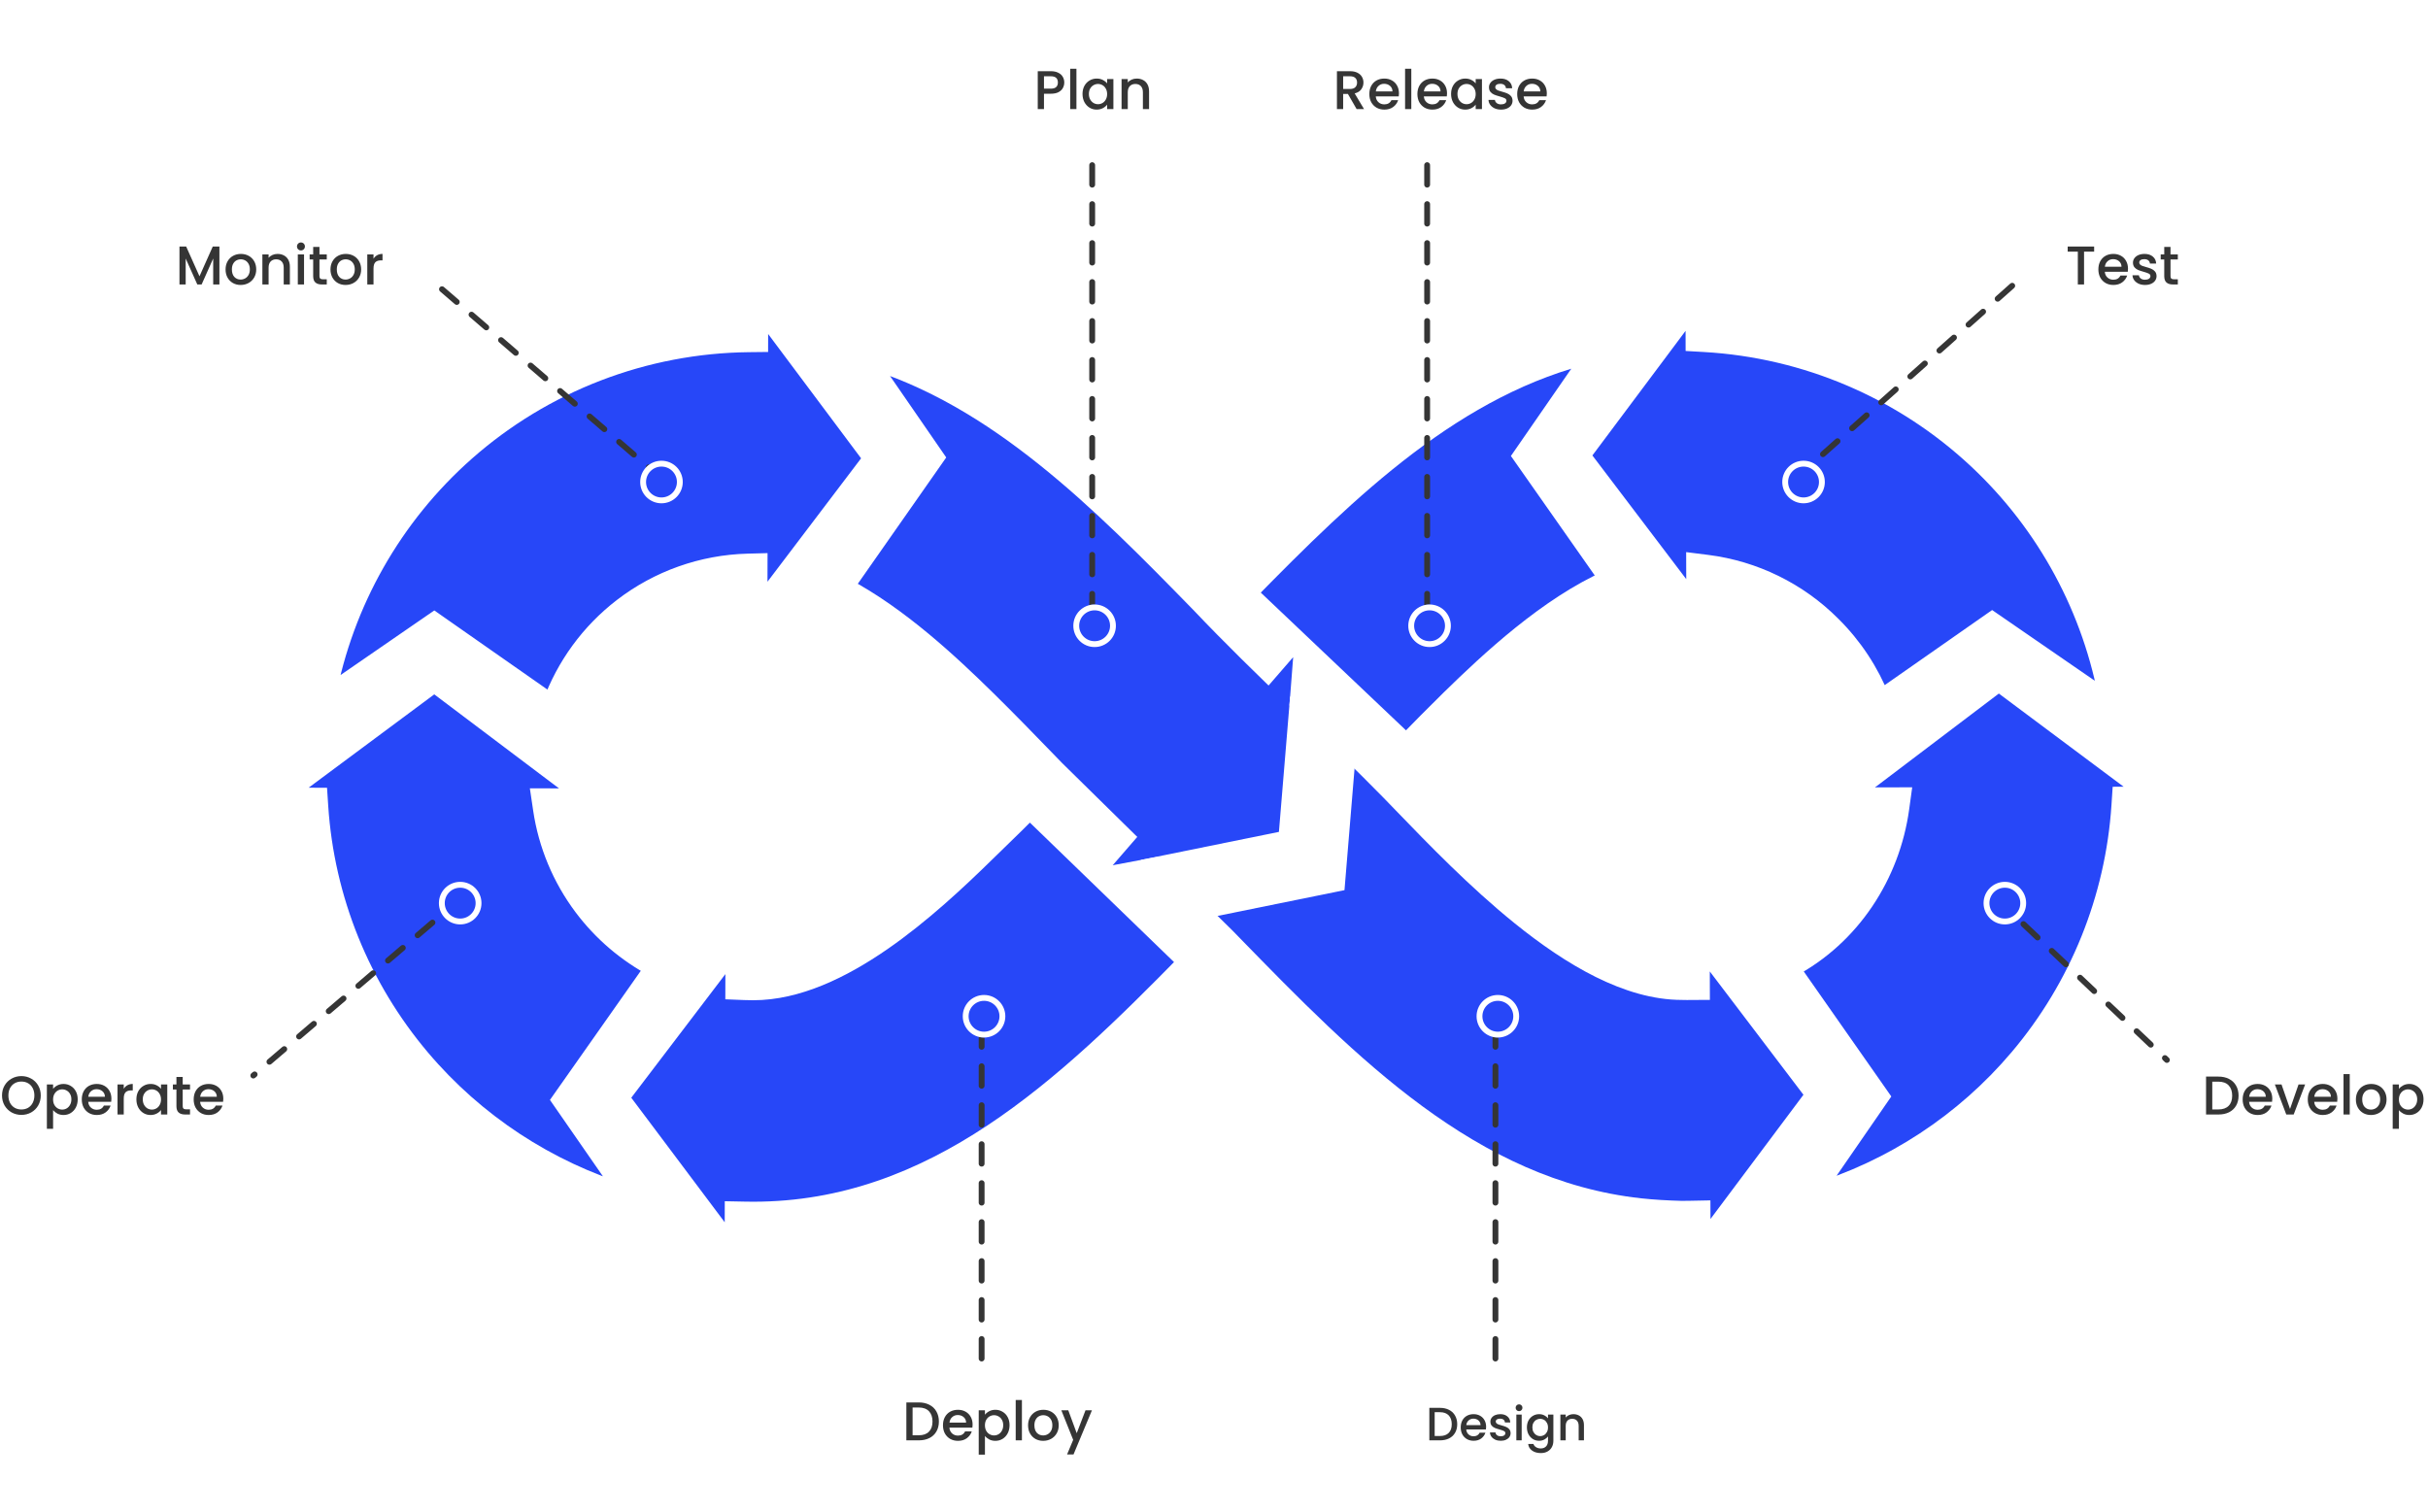
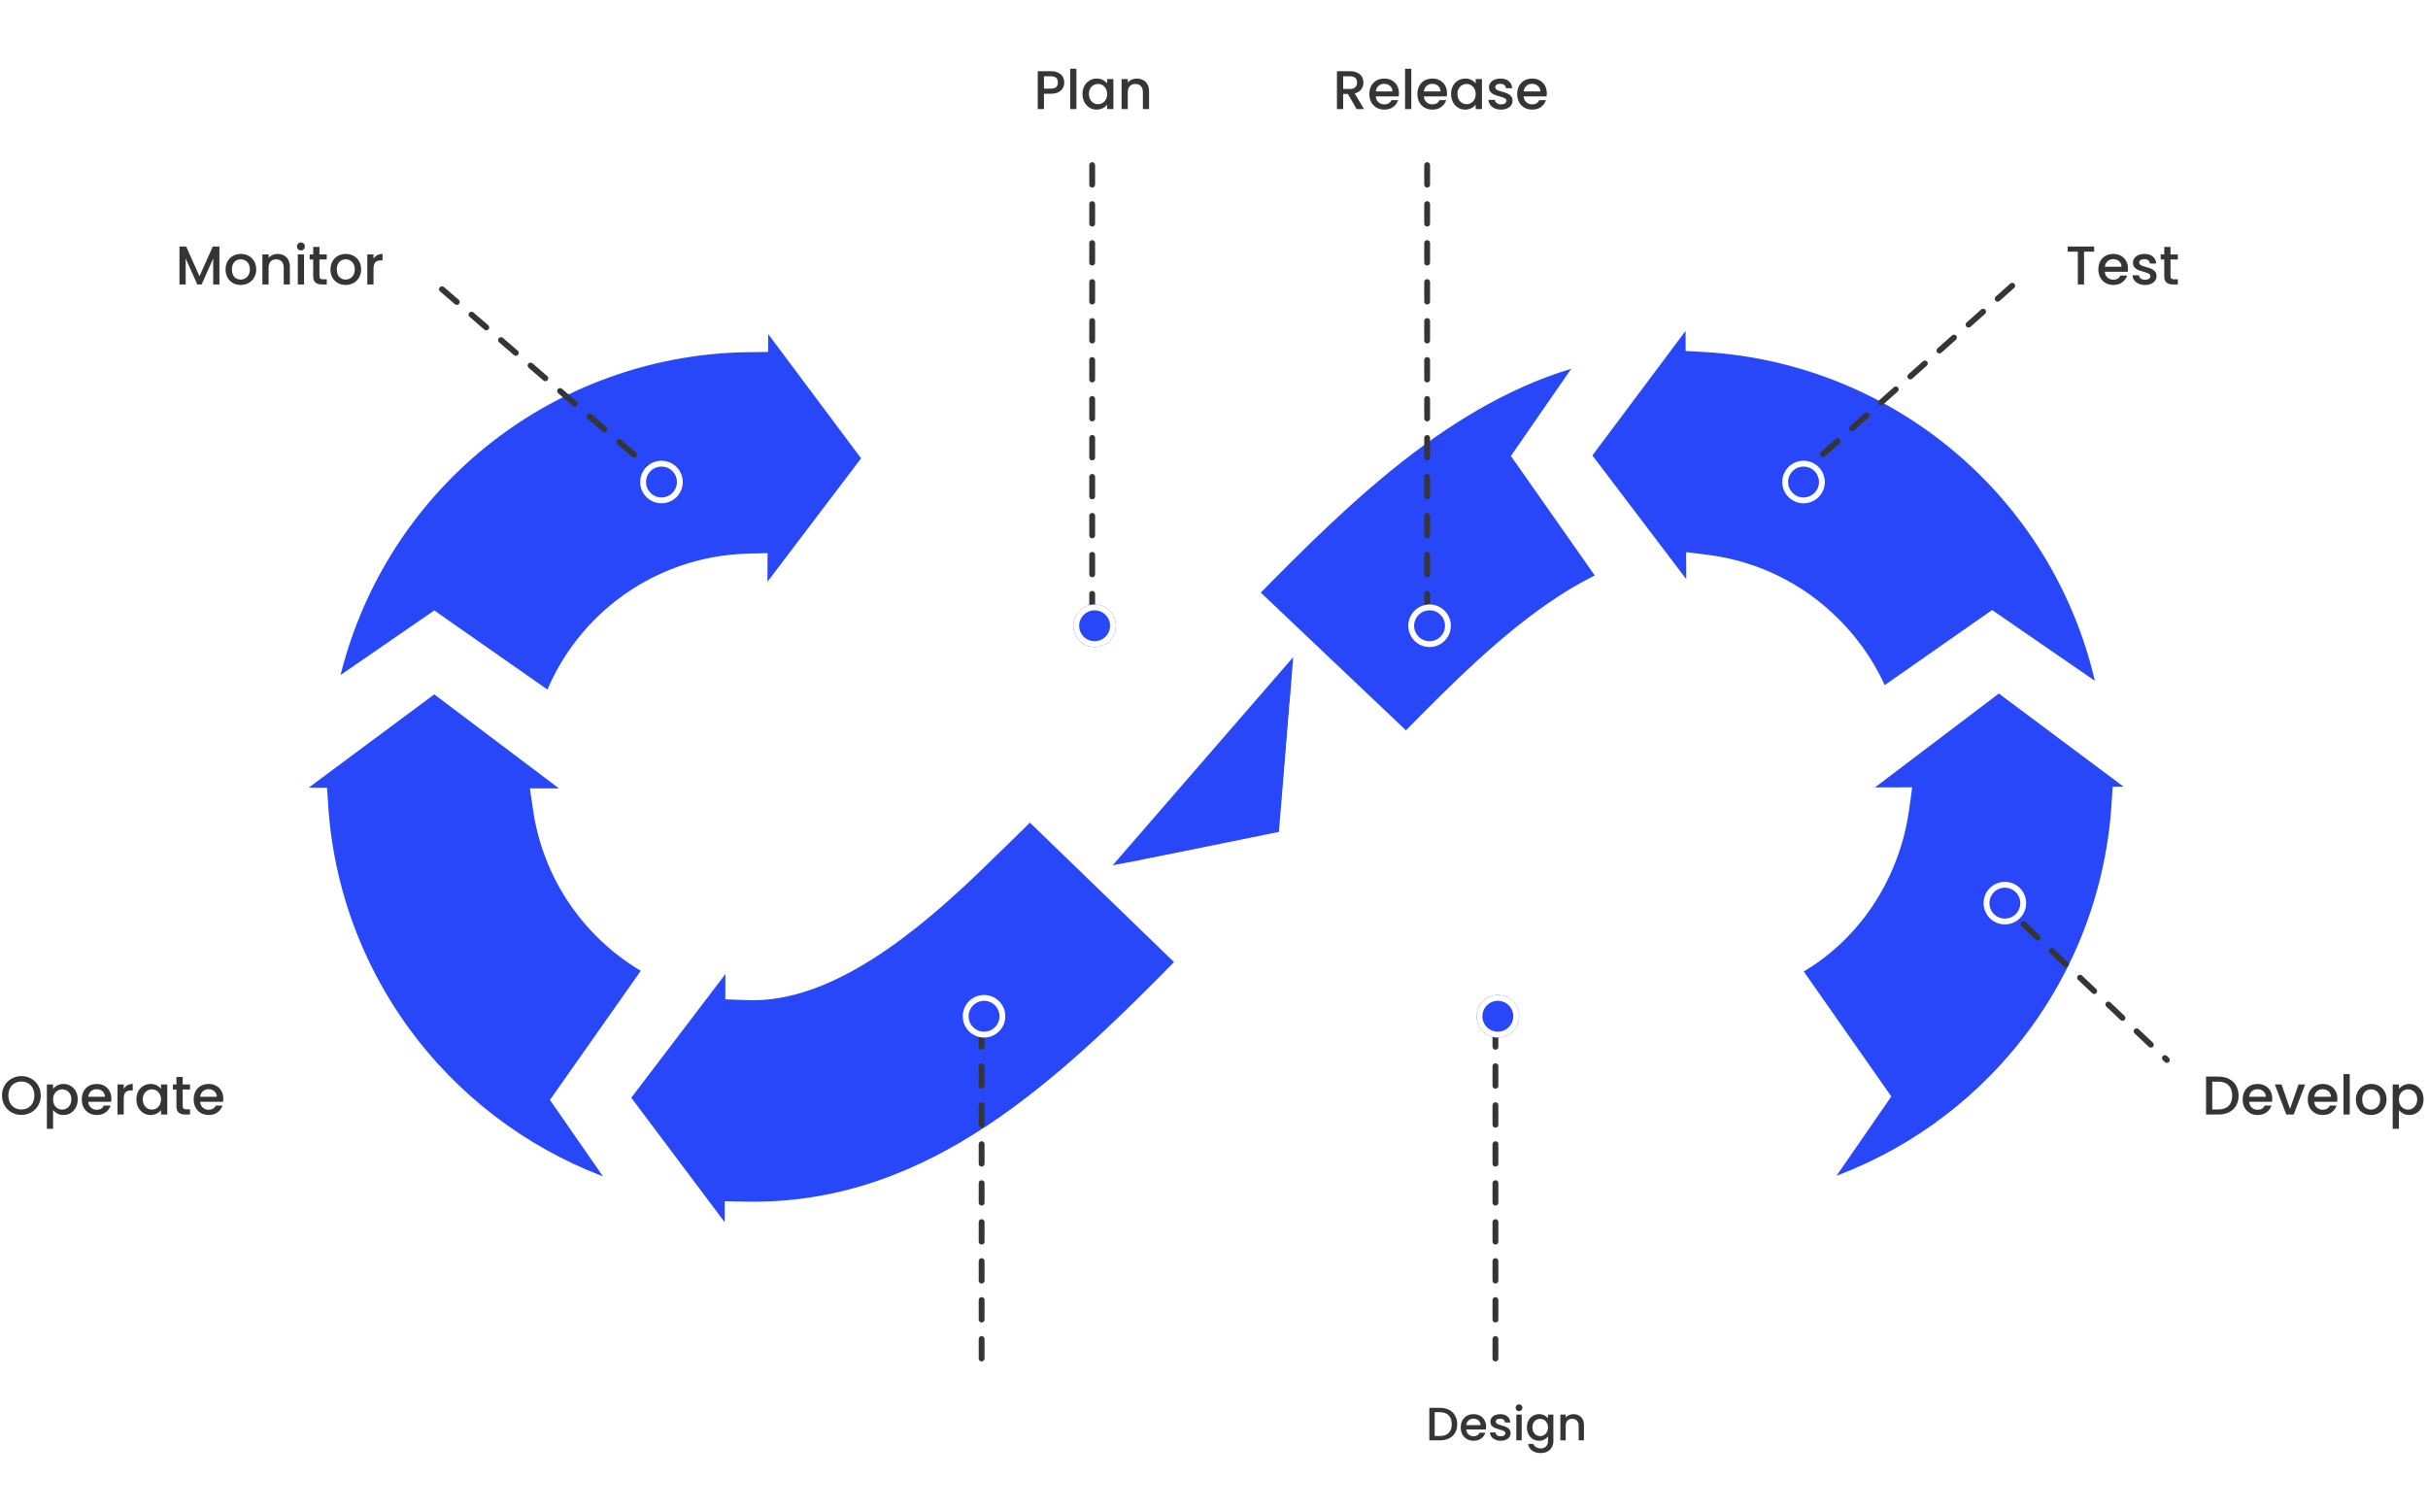
<svg xmlns="http://www.w3.org/2000/svg" width="623" height="388" viewBox="0 0 623 388" fill="none">
  <path d="M348.098 28L345.858 24.108H344.64V28H343.044V18.27H346.404C347.151 18.27 347.781 18.401 348.294 18.662C348.817 18.923 349.204 19.273 349.456 19.712C349.717 20.151 349.848 20.641 349.848 21.182C349.848 21.817 349.661 22.395 349.288 22.918C348.924 23.431 348.359 23.781 347.594 23.968L350.002 28H348.098ZM344.64 22.834H346.404C347.001 22.834 347.449 22.685 347.748 22.386C348.056 22.087 348.21 21.686 348.21 21.182C348.21 20.678 348.061 20.286 347.762 20.006C347.463 19.717 347.011 19.572 346.404 19.572H344.64V22.834ZM358.96 23.954C358.96 24.243 358.941 24.505 358.904 24.738H353.01C353.057 25.354 353.285 25.849 353.696 26.222C354.107 26.595 354.611 26.782 355.208 26.782C356.067 26.782 356.673 26.423 357.028 25.704H358.75C358.517 26.413 358.092 26.997 357.476 27.454C356.869 27.902 356.113 28.126 355.208 28.126C354.471 28.126 353.808 27.963 353.22 27.636C352.641 27.3 352.184 26.833 351.848 26.236C351.521 25.629 351.358 24.929 351.358 24.136C351.358 23.343 351.517 22.647 351.834 22.05C352.161 21.443 352.613 20.977 353.192 20.65C353.78 20.323 354.452 20.16 355.208 20.16C355.936 20.16 356.585 20.319 357.154 20.636C357.723 20.953 358.167 21.401 358.484 21.98C358.801 22.549 358.96 23.207 358.96 23.954ZM357.294 23.45C357.285 22.862 357.075 22.391 356.664 22.036C356.253 21.681 355.745 21.504 355.138 21.504C354.587 21.504 354.116 21.681 353.724 22.036C353.332 22.381 353.099 22.853 353.024 23.45H357.294ZM362.126 17.64V28H360.53V17.64H362.126ZM371.292 23.954C371.292 24.243 371.273 24.505 371.236 24.738H365.342C365.389 25.354 365.617 25.849 366.028 26.222C366.439 26.595 366.943 26.782 367.54 26.782C368.399 26.782 369.005 26.423 369.36 25.704H371.082C370.849 26.413 370.424 26.997 369.808 27.454C369.201 27.902 368.445 28.126 367.54 28.126C366.803 28.126 366.14 27.963 365.552 27.636C364.973 27.3 364.516 26.833 364.18 26.236C363.853 25.629 363.69 24.929 363.69 24.136C363.69 23.343 363.849 22.647 364.166 22.05C364.493 21.443 364.945 20.977 365.524 20.65C366.112 20.323 366.784 20.16 367.54 20.16C368.268 20.16 368.917 20.319 369.486 20.636C370.055 20.953 370.499 21.401 370.816 21.98C371.133 22.549 371.292 23.207 371.292 23.954ZM369.626 23.45C369.617 22.862 369.407 22.391 368.996 22.036C368.585 21.681 368.077 21.504 367.47 21.504C366.919 21.504 366.448 21.681 366.056 22.036C365.664 22.381 365.431 22.853 365.356 23.45H369.626ZM372.331 24.108C372.331 23.333 372.489 22.647 372.807 22.05C373.133 21.453 373.572 20.991 374.123 20.664C374.683 20.328 375.299 20.16 375.971 20.16C376.577 20.16 377.105 20.281 377.553 20.524C378.01 20.757 378.374 21.051 378.645 21.406V20.286H380.255V28H378.645V26.852C378.374 27.216 378.005 27.519 377.539 27.762C377.072 28.005 376.54 28.126 375.943 28.126C375.28 28.126 374.673 27.958 374.123 27.622C373.572 27.277 373.133 26.801 372.807 26.194C372.489 25.578 372.331 24.883 372.331 24.108ZM378.645 24.136C378.645 23.604 378.533 23.142 378.309 22.75C378.094 22.358 377.809 22.059 377.455 21.854C377.1 21.649 376.717 21.546 376.307 21.546C375.896 21.546 375.513 21.649 375.159 21.854C374.804 22.05 374.515 22.344 374.291 22.736C374.076 23.119 373.969 23.576 373.969 24.108C373.969 24.64 374.076 25.107 374.291 25.508C374.515 25.909 374.804 26.217 375.159 26.432C375.523 26.637 375.905 26.74 376.307 26.74C376.717 26.74 377.1 26.637 377.455 26.432C377.809 26.227 378.094 25.928 378.309 25.536C378.533 25.135 378.645 24.668 378.645 24.136ZM385.151 28.126C384.544 28.126 383.998 28.019 383.513 27.804C383.037 27.58 382.659 27.281 382.379 26.908C382.099 26.525 381.949 26.101 381.931 25.634H383.583C383.611 25.961 383.765 26.236 384.045 26.46C384.334 26.675 384.693 26.782 385.123 26.782C385.571 26.782 385.916 26.698 386.159 26.53C386.411 26.353 386.537 26.129 386.537 25.858C386.537 25.569 386.397 25.354 386.117 25.214C385.846 25.074 385.412 24.92 384.815 24.752C384.236 24.593 383.765 24.439 383.401 24.29C383.037 24.141 382.719 23.912 382.449 23.604C382.187 23.296 382.057 22.89 382.057 22.386C382.057 21.975 382.178 21.602 382.421 21.266C382.663 20.921 383.009 20.65 383.457 20.454C383.914 20.258 384.437 20.16 385.025 20.16C385.902 20.16 386.607 20.384 387.139 20.832C387.68 21.271 387.969 21.873 388.007 22.638H386.411C386.383 22.293 386.243 22.017 385.991 21.812C385.739 21.607 385.398 21.504 384.969 21.504C384.549 21.504 384.227 21.583 384.003 21.742C383.779 21.901 383.667 22.111 383.667 22.372C383.667 22.577 383.741 22.75 383.891 22.89C384.04 23.03 384.222 23.142 384.437 23.226C384.651 23.301 384.969 23.399 385.389 23.52C385.949 23.669 386.406 23.823 386.761 23.982C387.125 24.131 387.437 24.355 387.699 24.654C387.96 24.953 388.095 25.349 388.105 25.844C388.105 26.283 387.983 26.675 387.741 27.02C387.498 27.365 387.153 27.636 386.705 27.832C386.266 28.028 385.748 28.126 385.151 28.126ZM396.899 23.954C396.899 24.243 396.881 24.505 396.843 24.738H390.949C390.996 25.354 391.225 25.849 391.635 26.222C392.046 26.595 392.55 26.782 393.147 26.782C394.006 26.782 394.613 26.423 394.967 25.704H396.689C396.456 26.413 396.031 26.997 395.415 27.454C394.809 27.902 394.053 28.126 393.147 28.126C392.41 28.126 391.747 27.963 391.159 27.636C390.581 27.3 390.123 26.833 389.787 26.236C389.461 25.629 389.297 24.929 389.297 24.136C389.297 23.343 389.456 22.647 389.773 22.05C390.1 21.443 390.553 20.977 391.131 20.65C391.719 20.323 392.391 20.16 393.147 20.16C393.875 20.16 394.524 20.319 395.093 20.636C395.663 20.953 396.106 21.401 396.423 21.98C396.741 22.549 396.899 23.207 396.899 23.954ZM395.233 23.45C395.224 22.862 395.014 22.391 394.603 22.036C394.193 21.681 393.684 21.504 393.077 21.504C392.527 21.504 392.055 21.681 391.663 22.036C391.271 22.381 391.038 22.853 390.963 23.45H395.233Z" fill="#353535" />
  <path d="M273.081 21.168C273.081 21.663 272.964 22.129 272.731 22.568C272.497 23.007 272.124 23.366 271.611 23.646C271.097 23.917 270.439 24.052 269.637 24.052H267.873V28H266.277V18.27H269.637C270.383 18.27 271.013 18.401 271.527 18.662C272.049 18.914 272.437 19.259 272.689 19.698C272.95 20.137 273.081 20.627 273.081 21.168ZM269.637 22.75C270.243 22.75 270.696 22.615 270.995 22.344C271.293 22.064 271.443 21.672 271.443 21.168C271.443 20.104 270.841 19.572 269.637 19.572H267.873V22.75H269.637ZM276.199 17.64V28H274.603V17.64H276.199ZM277.762 24.108C277.762 23.333 277.921 22.647 278.238 22.05C278.565 21.453 279.003 20.991 279.554 20.664C280.114 20.328 280.73 20.16 281.402 20.16C282.009 20.16 282.536 20.281 282.984 20.524C283.441 20.757 283.805 21.051 284.076 21.406V20.286H285.686V28H284.076V26.852C283.805 27.216 283.437 27.519 282.97 27.762C282.503 28.005 281.971 28.126 281.374 28.126C280.711 28.126 280.105 27.958 279.554 27.622C279.003 27.277 278.565 26.801 278.238 26.194C277.921 25.578 277.762 24.883 277.762 24.108ZM284.076 24.136C284.076 23.604 283.964 23.142 283.74 22.75C283.525 22.358 283.241 22.059 282.886 21.854C282.531 21.649 282.149 21.546 281.738 21.546C281.327 21.546 280.945 21.649 280.59 21.854C280.235 22.05 279.946 22.344 279.722 22.736C279.507 23.119 279.4 23.576 279.4 24.108C279.4 24.64 279.507 25.107 279.722 25.508C279.946 25.909 280.235 26.217 280.59 26.432C280.954 26.637 281.337 26.74 281.738 26.74C282.149 26.74 282.531 26.637 282.886 26.432C283.241 26.227 283.525 25.928 283.74 25.536C283.964 25.135 284.076 24.668 284.076 24.136ZM291.674 20.16C292.281 20.16 292.822 20.286 293.298 20.538C293.784 20.79 294.162 21.163 294.432 21.658C294.703 22.153 294.838 22.75 294.838 23.45V28H293.256V23.688C293.256 22.997 293.084 22.47 292.738 22.106C292.393 21.733 291.922 21.546 291.324 21.546C290.727 21.546 290.251 21.733 289.896 22.106C289.551 22.47 289.378 22.997 289.378 23.688V28H287.782V20.286H289.378V21.168C289.64 20.851 289.971 20.603 290.372 20.426C290.783 20.249 291.217 20.16 291.674 20.16Z" fill="#353535" />
  <path d="M569.228 276.27C570.264 276.27 571.169 276.471 571.944 276.872C572.728 277.264 573.33 277.833 573.75 278.58C574.179 279.317 574.394 280.181 574.394 281.17C574.394 282.159 574.179 283.018 573.75 283.746C573.33 284.474 572.728 285.034 571.944 285.426C571.169 285.809 570.264 286 569.228 286H566.05V276.27H569.228ZM569.228 284.698C570.367 284.698 571.239 284.39 571.846 283.774C572.453 283.158 572.756 282.29 572.756 281.17C572.756 280.041 572.453 279.159 571.846 278.524C571.239 277.889 570.367 277.572 569.228 277.572H567.646V284.698H569.228ZM583.046 281.954C583.046 282.243 583.027 282.505 582.99 282.738H577.096C577.142 283.354 577.371 283.849 577.782 284.222C578.192 284.595 578.696 284.782 579.294 284.782C580.152 284.782 580.759 284.423 581.114 283.704H582.836C582.602 284.413 582.178 284.997 581.562 285.454C580.955 285.902 580.199 286.126 579.294 286.126C578.556 286.126 577.894 285.963 577.306 285.636C576.727 285.3 576.27 284.833 575.934 284.236C575.607 283.629 575.444 282.929 575.444 282.136C575.444 281.343 575.602 280.647 575.92 280.05C576.246 279.443 576.699 278.977 577.278 278.65C577.866 278.323 578.538 278.16 579.294 278.16C580.022 278.16 580.67 278.319 581.24 278.636C581.809 278.953 582.252 279.401 582.57 279.98C582.887 280.549 583.046 281.207 583.046 281.954ZM581.38 281.45C581.37 280.862 581.16 280.391 580.75 280.036C580.339 279.681 579.83 279.504 579.224 279.504C578.673 279.504 578.202 279.681 577.81 280.036C577.418 280.381 577.184 280.853 577.11 281.45H581.38ZM587.598 284.572L589.782 278.286H591.476L588.536 286H586.632L583.706 278.286H585.414L587.598 284.572ZM599.753 281.954C599.753 282.243 599.734 282.505 599.697 282.738H593.803C593.849 283.354 594.078 283.849 594.489 284.222C594.899 284.595 595.403 284.782 596.001 284.782C596.859 284.782 597.466 284.423 597.821 283.704H599.543C599.309 284.413 598.885 284.997 598.269 285.454C597.662 285.902 596.906 286.126 596.001 286.126C595.263 286.126 594.601 285.963 594.013 285.636C593.434 285.3 592.977 284.833 592.641 284.236C592.314 283.629 592.151 282.929 592.151 282.136C592.151 281.343 592.309 280.647 592.627 280.05C592.953 279.443 593.406 278.977 593.985 278.65C594.573 278.323 595.245 278.16 596.001 278.16C596.729 278.16 597.377 278.319 597.947 278.636C598.516 278.953 598.959 279.401 599.277 279.98C599.594 280.549 599.753 281.207 599.753 281.954ZM598.087 281.45C598.077 280.862 597.867 280.391 597.457 280.036C597.046 279.681 596.537 279.504 595.931 279.504C595.38 279.504 594.909 279.681 594.517 280.036C594.125 280.381 593.891 280.853 593.817 281.45H598.087ZM602.919 275.64V286H601.323V275.64H602.919ZM608.361 286.126C607.633 286.126 606.975 285.963 606.387 285.636C605.799 285.3 605.337 284.833 605.001 284.236C604.665 283.629 604.497 282.929 604.497 282.136C604.497 281.352 604.67 280.657 605.015 280.05C605.36 279.443 605.832 278.977 606.429 278.65C607.026 278.323 607.694 278.16 608.431 278.16C609.168 278.16 609.836 278.323 610.433 278.65C611.03 278.977 611.502 279.443 611.847 280.05C612.192 280.657 612.365 281.352 612.365 282.136C612.365 282.92 612.188 283.615 611.833 284.222C611.478 284.829 610.993 285.3 610.377 285.636C609.77 285.963 609.098 286.126 608.361 286.126ZM608.361 284.74C608.772 284.74 609.154 284.642 609.509 284.446C609.873 284.25 610.167 283.956 610.391 283.564C610.615 283.172 610.727 282.696 610.727 282.136C610.727 281.576 610.62 281.105 610.405 280.722C610.19 280.33 609.906 280.036 609.551 279.84C609.196 279.644 608.814 279.546 608.403 279.546C607.992 279.546 607.61 279.644 607.255 279.84C606.91 280.036 606.634 280.33 606.429 280.722C606.224 281.105 606.121 281.576 606.121 282.136C606.121 282.967 606.331 283.611 606.751 284.068C607.18 284.516 607.717 284.74 608.361 284.74ZM615.539 279.42C615.809 279.065 616.178 278.767 616.645 278.524C617.111 278.281 617.639 278.16 618.227 278.16C618.899 278.16 619.51 278.328 620.061 278.664C620.621 278.991 621.059 279.453 621.377 280.05C621.694 280.647 621.853 281.333 621.853 282.108C621.853 282.883 621.694 283.578 621.377 284.194C621.059 284.801 620.621 285.277 620.061 285.622C619.51 285.958 618.899 286.126 618.227 286.126C617.639 286.126 617.116 286.009 616.659 285.776C616.201 285.533 615.828 285.235 615.539 284.88V289.668H613.943V278.286H615.539V279.42ZM620.229 282.108C620.229 281.576 620.117 281.119 619.893 280.736C619.678 280.344 619.389 280.05 619.025 279.854C618.67 279.649 618.287 279.546 617.877 279.546C617.475 279.546 617.093 279.649 616.729 279.854C616.374 280.059 616.085 280.358 615.861 280.75C615.646 281.142 615.539 281.604 615.539 282.136C615.539 282.668 615.646 283.135 615.861 283.536C616.085 283.928 616.374 284.227 616.729 284.432C617.093 284.637 617.475 284.74 617.877 284.74C618.287 284.74 618.67 284.637 619.025 284.432C619.389 284.217 619.678 283.909 619.893 283.508C620.117 283.107 620.229 282.64 620.229 282.108Z" fill="#353535" />
  <path d="M5.488 286.098C4.583 286.098 3.747 285.888 2.982 285.468C2.226 285.039 1.624 284.446 1.176 283.69C0.737 282.925 0.518 282.066 0.518 281.114C0.518 280.162 0.737 279.308 1.176 278.552C1.624 277.796 2.226 277.208 2.982 276.788C3.747 276.359 4.583 276.144 5.488 276.144C6.403 276.144 7.238 276.359 7.994 276.788C8.759 277.208 9.361 277.796 9.8 278.552C10.239 279.308 10.458 280.162 10.458 281.114C10.458 282.066 10.239 282.925 9.8 283.69C9.361 284.446 8.759 285.039 7.994 285.468C7.238 285.888 6.403 286.098 5.488 286.098ZM5.488 284.712C6.132 284.712 6.706 284.567 7.21 284.278C7.714 283.979 8.106 283.559 8.386 283.018C8.675 282.467 8.82 281.833 8.82 281.114C8.82 280.395 8.675 279.765 8.386 279.224C8.106 278.683 7.714 278.267 7.21 277.978C6.706 277.689 6.132 277.544 5.488 277.544C4.844 277.544 4.27 277.689 3.766 277.978C3.262 278.267 2.865 278.683 2.576 279.224C2.296 279.765 2.156 280.395 2.156 281.114C2.156 281.833 2.296 282.467 2.576 283.018C2.865 283.559 3.262 283.979 3.766 284.278C4.27 284.567 4.844 284.712 5.488 284.712ZM13.624 279.42C13.895 279.065 14.264 278.767 14.73 278.524C15.197 278.281 15.725 278.16 16.312 278.16C16.985 278.16 17.596 278.328 18.146 278.664C18.706 278.991 19.145 279.453 19.462 280.05C19.78 280.647 19.939 281.333 19.939 282.108C19.939 282.883 19.78 283.578 19.462 284.194C19.145 284.801 18.706 285.277 18.146 285.622C17.596 285.958 16.985 286.126 16.312 286.126C15.725 286.126 15.202 286.009 14.745 285.776C14.287 285.533 13.914 285.235 13.624 284.88V289.668H12.028V278.286H13.624V279.42ZM18.314 282.108C18.314 281.576 18.203 281.119 17.979 280.736C17.764 280.344 17.474 280.05 17.11 279.854C16.756 279.649 16.373 279.546 15.963 279.546C15.561 279.546 15.178 279.649 14.815 279.854C14.46 280.059 14.171 280.358 13.947 280.75C13.732 281.142 13.624 281.604 13.624 282.136C13.624 282.668 13.732 283.135 13.947 283.536C14.171 283.928 14.46 284.227 14.815 284.432C15.178 284.637 15.561 284.74 15.963 284.74C16.373 284.74 16.756 284.637 17.11 284.432C17.474 284.217 17.764 283.909 17.979 283.508C18.203 283.107 18.314 282.64 18.314 282.108ZM28.587 281.954C28.587 282.243 28.568 282.505 28.531 282.738H22.637C22.683 283.354 22.912 283.849 23.323 284.222C23.733 284.595 24.238 284.782 24.835 284.782C25.694 284.782 26.3 284.423 26.655 283.704H28.377C28.143 284.413 27.719 284.997 27.103 285.454C26.496 285.902 25.74 286.126 24.835 286.126C24.098 286.126 23.435 285.963 22.847 285.636C22.268 285.3 21.811 284.833 21.475 284.236C21.148 283.629 20.985 282.929 20.985 282.136C20.985 281.343 21.143 280.647 21.461 280.05C21.788 279.443 22.24 278.977 22.819 278.65C23.407 278.323 24.079 278.16 24.835 278.16C25.563 278.16 26.212 278.319 26.781 278.636C27.35 278.953 27.794 279.401 28.111 279.98C28.428 280.549 28.587 281.207 28.587 281.954ZM26.921 281.45C26.912 280.862 26.701 280.391 26.291 280.036C25.88 279.681 25.372 279.504 24.765 279.504C24.214 279.504 23.743 279.681 23.351 280.036C22.959 280.381 22.726 280.853 22.651 281.45H26.921ZM31.753 279.406C31.987 279.014 32.295 278.711 32.677 278.496C33.069 278.272 33.531 278.16 34.063 278.16V279.812H33.657C33.032 279.812 32.556 279.971 32.229 280.288C31.912 280.605 31.753 281.156 31.753 281.94V286H30.157V278.286H31.753V279.406ZM34.998 282.108C34.998 281.333 35.157 280.647 35.474 280.05C35.801 279.453 36.24 278.991 36.791 278.664C37.35 278.328 37.967 278.16 38.639 278.16C39.245 278.16 39.773 278.281 40.221 278.524C40.678 278.757 41.042 279.051 41.312 279.406V278.286H42.922V286H41.312V284.852C41.042 285.216 40.673 285.519 40.206 285.762C39.74 286.005 39.208 286.126 38.611 286.126C37.948 286.126 37.341 285.958 36.791 285.622C36.24 285.277 35.801 284.801 35.474 284.194C35.157 283.578 34.998 282.883 34.998 282.108ZM41.312 282.136C41.312 281.604 41.2 281.142 40.977 280.75C40.762 280.358 40.477 280.059 40.123 279.854C39.768 279.649 39.385 279.546 38.974 279.546C38.564 279.546 38.181 279.649 37.827 279.854C37.472 280.05 37.182 280.344 36.959 280.736C36.744 281.119 36.636 281.576 36.636 282.108C36.636 282.64 36.744 283.107 36.959 283.508C37.182 283.909 37.472 284.217 37.827 284.432C38.191 284.637 38.573 284.74 38.974 284.74C39.385 284.74 39.768 284.637 40.123 284.432C40.477 284.227 40.762 283.928 40.977 283.536C41.2 283.135 41.312 282.668 41.312 282.136ZM46.881 279.588V283.858C46.881 284.147 46.946 284.357 47.077 284.488C47.217 284.609 47.45 284.67 47.777 284.67H48.757V286H47.497C46.778 286 46.227 285.832 45.845 285.496C45.462 285.16 45.271 284.614 45.271 283.858V279.588H44.361V278.286H45.271V276.368H46.881V278.286H48.757V279.588H46.881ZM57.298 281.954C57.298 282.243 57.279 282.505 57.242 282.738H51.348C51.394 283.354 51.623 283.849 52.034 284.222C52.444 284.595 52.948 284.782 53.546 284.782C54.404 284.782 55.011 284.423 55.366 283.704H57.088C56.854 284.413 56.43 284.997 55.814 285.454C55.207 285.902 54.451 286.126 53.546 286.126C52.808 286.126 52.146 285.963 51.558 285.636C50.979 285.3 50.522 284.833 50.186 284.236C49.859 283.629 49.696 282.929 49.696 282.136C49.696 281.343 49.854 280.647 50.172 280.05C50.498 279.443 50.951 278.977 51.53 278.65C52.118 278.323 52.79 278.16 53.546 278.16C54.274 278.16 54.922 278.319 55.492 278.636C56.061 278.953 56.504 279.401 56.822 279.98C57.139 280.549 57.298 281.207 57.298 281.954ZM55.632 281.45C55.622 280.862 55.412 280.391 55.002 280.036C54.591 279.681 54.082 279.504 53.476 279.504C52.925 279.504 52.454 279.681 52.062 280.036C51.67 280.381 51.436 280.853 51.362 281.45H55.632Z" fill="#353535" />
  <path d="M56.298 63.27V73H54.702V66.336L51.734 73H50.628L47.646 66.336V73H46.05V63.27H47.772L51.188 70.9L54.59 63.27H56.298ZM61.742 73.126C61.014 73.126 60.356 72.963 59.768 72.636C59.18 72.3 58.718 71.833 58.382 71.236C58.046 70.629 57.878 69.929 57.878 69.136C57.878 68.352 58.05 67.657 58.396 67.05C58.741 66.443 59.212 65.977 59.81 65.65C60.407 65.323 61.074 65.16 61.812 65.16C62.549 65.16 63.216 65.323 63.814 65.65C64.411 65.977 64.882 66.443 65.228 67.05C65.573 67.657 65.746 68.352 65.746 69.136C65.746 69.92 65.568 70.615 65.214 71.222C64.859 71.829 64.374 72.3 63.758 72.636C63.151 72.963 62.479 73.126 61.742 73.126ZM61.742 71.74C62.152 71.74 62.535 71.642 62.89 71.446C63.254 71.25 63.548 70.956 63.772 70.564C63.996 70.172 64.108 69.696 64.108 69.136C64.108 68.576 64 68.105 63.786 67.722C63.571 67.33 63.286 67.036 62.932 66.84C62.577 66.644 62.194 66.546 61.784 66.546C61.373 66.546 60.99 66.644 60.636 66.84C60.29 67.036 60.015 67.33 59.81 67.722C59.604 68.105 59.502 68.576 59.502 69.136C59.502 69.967 59.712 70.611 60.132 71.068C60.561 71.516 61.098 71.74 61.742 71.74ZM71.215 65.16C71.822 65.16 72.363 65.286 72.839 65.538C73.325 65.79 73.703 66.163 73.973 66.658C74.244 67.153 74.379 67.75 74.379 68.45V73H72.797V68.688C72.797 67.997 72.625 67.47 72.279 67.106C71.934 66.733 71.463 66.546 70.865 66.546C70.268 66.546 69.792 66.733 69.437 67.106C69.092 67.47 68.919 67.997 68.919 68.688V73H67.323V65.286H68.919V66.168C69.181 65.851 69.512 65.603 69.913 65.426C70.324 65.249 70.758 65.16 71.215 65.16ZM77.227 64.264C76.938 64.264 76.695 64.166 76.499 63.97C76.303 63.774 76.205 63.531 76.205 63.242C76.205 62.953 76.303 62.71 76.499 62.514C76.695 62.318 76.938 62.22 77.227 62.22C77.507 62.22 77.745 62.318 77.941 62.514C78.137 62.71 78.235 62.953 78.235 63.242C78.235 63.531 78.137 63.774 77.941 63.97C77.745 64.166 77.507 64.264 77.227 64.264ZM78.011 65.286V73H76.415V65.286H78.011ZM81.969 66.588V70.858C81.969 71.147 82.034 71.357 82.165 71.488C82.305 71.609 82.538 71.67 82.865 71.67H83.845V73H82.585C81.866 73 81.315 72.832 80.933 72.496C80.55 72.16 80.359 71.614 80.359 70.858V66.588H79.449V65.286H80.359V63.368H81.969V65.286H83.845V66.588H81.969ZM88.662 73.126C87.934 73.126 87.276 72.963 86.688 72.636C86.1 72.3 85.638 71.833 85.302 71.236C84.966 70.629 84.798 69.929 84.798 69.136C84.798 68.352 84.97 67.657 85.316 67.05C85.661 66.443 86.132 65.977 86.73 65.65C87.327 65.323 87.994 65.16 88.732 65.16C89.469 65.16 90.136 65.323 90.734 65.65C91.331 65.977 91.802 66.443 92.148 67.05C92.493 67.657 92.666 68.352 92.666 69.136C92.666 69.92 92.488 70.615 92.134 71.222C91.779 71.829 91.294 72.3 90.678 72.636C90.071 72.963 89.399 73.126 88.662 73.126ZM88.662 71.74C89.072 71.74 89.455 71.642 89.81 71.446C90.174 71.25 90.468 70.956 90.692 70.564C90.916 70.172 91.028 69.696 91.028 69.136C91.028 68.576 90.92 68.105 90.706 67.722C90.491 67.33 90.206 67.036 89.852 66.84C89.497 66.644 89.114 66.546 88.704 66.546C88.293 66.546 87.91 66.644 87.556 66.84C87.21 67.036 86.935 67.33 86.73 67.722C86.524 68.105 86.422 68.576 86.422 69.136C86.422 69.967 86.632 70.611 87.052 71.068C87.481 71.516 88.018 71.74 88.662 71.74ZM95.839 66.406C96.073 66.014 96.381 65.711 96.763 65.496C97.155 65.272 97.617 65.16 98.149 65.16V66.812H97.743C97.118 66.812 96.642 66.971 96.315 67.288C95.998 67.605 95.839 68.156 95.839 68.94V73H94.243V65.286H95.839V66.406Z" fill="#353535" />
  <path d="M537.336 63.27V64.572H534.746V73H533.15V64.572H530.546V63.27H537.336ZM546.022 68.954C546.022 69.243 546.004 69.505 545.966 69.738H540.072C540.119 70.354 540.348 70.849 540.758 71.222C541.169 71.595 541.673 71.782 542.27 71.782C543.129 71.782 543.736 71.423 544.09 70.704H545.812C545.579 71.413 545.154 71.997 544.538 72.454C543.932 72.902 543.176 73.126 542.27 73.126C541.533 73.126 540.87 72.963 540.282 72.636C539.704 72.3 539.246 71.833 538.91 71.236C538.584 70.629 538.42 69.929 538.42 69.136C538.42 68.343 538.579 67.647 538.896 67.05C539.223 66.443 539.676 65.977 540.254 65.65C540.842 65.323 541.514 65.16 542.27 65.16C542.998 65.16 543.647 65.319 544.216 65.636C544.786 65.953 545.229 66.401 545.546 66.98C545.864 67.549 546.022 68.207 546.022 68.954ZM544.356 68.45C544.347 67.862 544.137 67.391 543.726 67.036C543.316 66.681 542.807 66.504 542.2 66.504C541.65 66.504 541.178 66.681 540.786 67.036C540.394 67.381 540.161 67.853 540.086 68.45H544.356ZM550.393 73.126C549.786 73.126 549.24 73.019 548.755 72.804C548.279 72.58 547.901 72.281 547.621 71.908C547.341 71.525 547.192 71.101 547.173 70.634H548.825C548.853 70.961 549.007 71.236 549.287 71.46C549.576 71.675 549.936 71.782 550.365 71.782C550.813 71.782 551.158 71.698 551.401 71.53C551.653 71.353 551.779 71.129 551.779 70.858C551.779 70.569 551.639 70.354 551.359 70.214C551.088 70.074 550.654 69.92 550.057 69.752C549.478 69.593 549.007 69.439 548.643 69.29C548.279 69.141 547.962 68.912 547.691 68.604C547.43 68.296 547.299 67.89 547.299 67.386C547.299 66.975 547.42 66.602 547.663 66.266C547.906 65.921 548.251 65.65 548.699 65.454C549.156 65.258 549.679 65.16 550.267 65.16C551.144 65.16 551.849 65.384 552.381 65.832C552.922 66.271 553.212 66.873 553.249 67.638H551.653C551.625 67.293 551.485 67.017 551.233 66.812C550.981 66.607 550.64 66.504 550.211 66.504C549.791 66.504 549.469 66.583 549.245 66.742C549.021 66.901 548.909 67.111 548.909 67.372C548.909 67.577 548.984 67.75 549.133 67.89C549.282 68.03 549.464 68.142 549.679 68.226C549.894 68.301 550.211 68.399 550.631 68.52C551.191 68.669 551.648 68.823 552.003 68.982C552.367 69.131 552.68 69.355 552.941 69.654C553.202 69.953 553.338 70.349 553.347 70.844C553.347 71.283 553.226 71.675 552.983 72.02C552.74 72.365 552.395 72.636 551.947 72.832C551.508 73.028 550.99 73.126 550.393 73.126ZM556.933 66.588V70.858C556.933 71.147 556.999 71.357 557.129 71.488C557.269 71.609 557.503 71.67 557.829 71.67H558.809V73H557.549C556.831 73 556.28 72.832 555.897 72.496C555.515 72.16 555.323 71.614 555.323 70.858V66.588H554.413V65.286H555.323V63.368H556.933V65.286H558.809V66.588H556.933Z" fill="#353535" />
  <path d="M369.479 361.277C370.367 361.277 371.143 361.449 371.807 361.793C372.479 362.129 372.995 362.617 373.355 363.257C373.723 363.889 373.907 364.629 373.907 365.477C373.907 366.325 373.723 367.061 373.355 367.685C372.995 368.309 372.479 368.789 371.807 369.125C371.143 369.453 370.367 369.617 369.479 369.617H366.755V361.277H369.479ZM369.479 368.501C370.455 368.501 371.203 368.237 371.723 367.709C372.243 367.181 372.503 366.437 372.503 365.477C372.503 364.509 372.243 363.753 371.723 363.209C371.203 362.665 370.455 362.393 369.479 362.393H368.123V368.501H369.479ZM381.323 366.149C381.323 366.397 381.307 366.621 381.275 366.821H376.223C376.263 367.349 376.459 367.773 376.811 368.093C377.163 368.413 377.595 368.573 378.107 368.573C378.843 368.573 379.363 368.265 379.667 367.649H381.143C380.943 368.257 380.579 368.757 380.051 369.149C379.531 369.533 378.883 369.725 378.107 369.725C377.475 369.725 376.907 369.585 376.403 369.305C375.907 369.017 375.515 368.617 375.227 368.105C374.947 367.585 374.807 366.985 374.807 366.305C374.807 365.625 374.943 365.029 375.215 364.517C375.495 363.997 375.883 363.597 376.379 363.317C376.883 363.037 377.459 362.897 378.107 362.897C378.731 362.897 379.287 363.033 379.775 363.305C380.263 363.577 380.643 363.961 380.915 364.457C381.187 364.945 381.323 365.509 381.323 366.149ZM379.895 365.717C379.887 365.213 379.707 364.809 379.355 364.505C379.003 364.201 378.567 364.049 378.047 364.049C377.575 364.049 377.171 364.201 376.835 364.505C376.499 364.801 376.299 365.205 376.235 365.717H379.895ZM385.07 369.725C384.55 369.725 384.082 369.633 383.666 369.449C383.258 369.257 382.934 369.001 382.694 368.681C382.454 368.353 382.326 367.989 382.31 367.589H383.726C383.75 367.869 383.882 368.105 384.122 368.297C384.37 368.481 384.678 368.573 385.046 368.573C385.43 368.573 385.726 368.501 385.934 368.357C386.15 368.205 386.258 368.013 386.258 367.781C386.258 367.533 386.138 367.349 385.898 367.229C385.666 367.109 385.294 366.977 384.782 366.833C384.286 366.697 383.882 366.565 383.57 366.437C383.258 366.309 382.986 366.113 382.754 365.849C382.53 365.585 382.418 365.237 382.418 364.805C382.418 364.453 382.522 364.133 382.73 363.845C382.938 363.549 383.234 363.317 383.618 363.149C384.01 362.981 384.458 362.897 384.962 362.897C385.714 362.897 386.318 363.089 386.774 363.473C387.238 363.849 387.486 364.365 387.518 365.021H386.15C386.126 364.725 386.006 364.489 385.79 364.313C385.574 364.137 385.282 364.049 384.914 364.049C384.554 364.049 384.278 364.117 384.086 364.253C383.894 364.389 383.798 364.569 383.798 364.793C383.798 364.969 383.862 365.117 383.99 365.237C384.118 365.357 384.274 365.453 384.458 365.525C384.642 365.589 384.914 365.673 385.274 365.777C385.754 365.905 386.146 366.037 386.45 366.173C386.762 366.301 387.03 366.493 387.254 366.749C387.478 367.005 387.594 367.345 387.602 367.769C387.602 368.145 387.498 368.481 387.29 368.777C387.082 369.073 386.786 369.305 386.402 369.473C386.026 369.641 385.582 369.725 385.07 369.725ZM389.776 362.129C389.528 362.129 389.32 362.045 389.152 361.877C388.984 361.709 388.9 361.501 388.9 361.253C388.9 361.005 388.984 360.797 389.152 360.629C389.32 360.461 389.528 360.377 389.776 360.377C390.016 360.377 390.22 360.461 390.388 360.629C390.556 360.797 390.64 361.005 390.64 361.253C390.64 361.501 390.556 361.709 390.388 361.877C390.22 362.045 390.016 362.129 389.776 362.129ZM390.448 363.005V369.617H389.08V363.005H390.448ZM394.908 362.897C395.42 362.897 395.872 363.001 396.264 363.209C396.664 363.409 396.976 363.661 397.2 363.965V363.005H398.58V369.725C398.58 370.333 398.452 370.873 398.196 371.345C397.94 371.825 397.568 372.201 397.08 372.473C396.6 372.745 396.024 372.881 395.352 372.881C394.456 372.881 393.712 372.669 393.12 372.245C392.528 371.829 392.192 371.261 392.112 370.541H393.468C393.572 370.885 393.792 371.161 394.128 371.369C394.472 371.585 394.88 371.693 395.352 371.693C395.904 371.693 396.348 371.525 396.684 371.189C397.028 370.853 397.2 370.365 397.2 369.725V368.621C396.968 368.933 396.652 369.197 396.252 369.413C395.86 369.621 395.412 369.725 394.908 369.725C394.332 369.725 393.804 369.581 393.324 369.293C392.852 368.997 392.476 368.589 392.196 368.069C391.924 367.541 391.788 366.945 391.788 366.281C391.788 365.617 391.924 365.029 392.196 364.517C392.476 364.005 392.852 363.609 393.324 363.329C393.804 363.041 394.332 362.897 394.908 362.897ZM397.2 366.305C397.2 365.849 397.104 365.453 396.912 365.117C396.728 364.781 396.484 364.525 396.18 364.349C395.876 364.173 395.548 364.085 395.196 364.085C394.844 364.085 394.516 364.173 394.212 364.349C393.908 364.517 393.66 364.769 393.468 365.105C393.284 365.433 393.192 365.825 393.192 366.281C393.192 366.737 393.284 367.137 393.468 367.481C393.66 367.825 393.908 368.089 394.212 368.273C394.524 368.449 394.852 368.537 395.196 368.537C395.548 368.537 395.876 368.449 396.18 368.273C396.484 368.097 396.728 367.841 396.912 367.505C397.104 367.161 397.2 366.761 397.2 366.305ZM403.713 362.897C404.233 362.897 404.697 363.005 405.105 363.221C405.521 363.437 405.845 363.757 406.077 364.181C406.309 364.605 406.425 365.117 406.425 365.717V369.617H405.069V365.921C405.069 365.329 404.921 364.877 404.625 364.565C404.329 364.245 403.925 364.085 403.413 364.085C402.901 364.085 402.493 364.245 402.189 364.565C401.893 364.877 401.745 365.329 401.745 365.921V369.617H400.377V363.005H401.745V363.761C401.969 363.489 402.253 363.277 402.597 363.125C402.949 362.973 403.321 362.897 403.713 362.897Z" fill="#353535" />
-   <path d="M235.742 359.887C236.778 359.887 237.683 360.087 238.458 360.489C239.242 360.881 239.844 361.45 240.264 362.197C240.693 362.934 240.908 363.797 240.908 364.787C240.908 365.776 240.693 366.635 240.264 367.363C239.844 368.091 239.242 368.651 238.458 369.043C237.683 369.425 236.778 369.617 235.742 369.617H232.564V359.887H235.742ZM235.742 368.315C236.88 368.315 237.753 368.007 238.36 367.391C238.966 366.775 239.27 365.907 239.27 364.787C239.27 363.657 238.966 362.775 238.36 362.141C237.753 361.506 236.88 361.189 235.742 361.189H234.16V368.315H235.742ZM249.559 365.571C249.559 365.86 249.541 366.121 249.503 366.355H243.609C243.656 366.971 243.885 367.465 244.295 367.839C244.706 368.212 245.21 368.399 245.807 368.399C246.666 368.399 247.273 368.039 247.627 367.321H249.349C249.116 368.03 248.691 368.613 248.075 369.071C247.469 369.519 246.713 369.743 245.807 369.743C245.07 369.743 244.407 369.579 243.819 369.253C243.241 368.917 242.783 368.45 242.447 367.853C242.121 367.246 241.957 366.546 241.957 365.753C241.957 364.959 242.116 364.264 242.433 363.667C242.76 363.06 243.213 362.593 243.791 362.267C244.379 361.94 245.051 361.777 245.807 361.777C246.535 361.777 247.184 361.935 247.753 362.253C248.323 362.57 248.766 363.018 249.083 363.597C249.401 364.166 249.559 364.824 249.559 365.571ZM247.893 365.067C247.884 364.479 247.674 364.007 247.263 363.653C246.853 363.298 246.344 363.121 245.737 363.121C245.187 363.121 244.715 363.298 244.323 363.653C243.931 363.998 243.698 364.469 243.623 365.067H247.893ZM252.726 363.037C252.997 362.682 253.365 362.383 253.832 362.141C254.299 361.898 254.826 361.777 255.414 361.777C256.086 361.777 256.697 361.945 257.248 362.281C257.808 362.607 258.247 363.069 258.564 363.667C258.881 364.264 259.04 364.95 259.04 365.725C259.04 366.499 258.881 367.195 258.564 367.811C258.247 368.417 257.808 368.893 257.248 369.239C256.697 369.575 256.086 369.743 255.414 369.743C254.826 369.743 254.303 369.626 253.846 369.393C253.389 369.15 253.015 368.851 252.726 368.497V373.285H251.13V361.903H252.726V363.037ZM257.416 365.725C257.416 365.193 257.304 364.735 257.08 364.353C256.865 363.961 256.576 363.667 256.212 363.471C255.857 363.265 255.475 363.163 255.064 363.163C254.663 363.163 254.28 363.265 253.916 363.471C253.561 363.676 253.272 363.975 253.048 364.367C252.833 364.759 252.726 365.221 252.726 365.753C252.726 366.285 252.833 366.751 253.048 367.153C253.272 367.545 253.561 367.843 253.916 368.049C254.28 368.254 254.663 368.357 255.064 368.357C255.475 368.357 255.857 368.254 256.212 368.049C256.576 367.834 256.865 367.526 257.08 367.125C257.304 366.723 257.416 366.257 257.416 365.725ZM262.214 359.257V369.617H260.618V359.257H262.214ZM267.656 369.743C266.928 369.743 266.27 369.579 265.682 369.253C265.094 368.917 264.632 368.45 264.296 367.853C263.96 367.246 263.792 366.546 263.792 365.753C263.792 364.969 263.964 364.273 264.31 363.667C264.655 363.06 265.126 362.593 265.724 362.267C266.321 361.94 266.988 361.777 267.726 361.777C268.463 361.777 269.13 361.94 269.728 362.267C270.325 362.593 270.796 363.06 271.142 363.667C271.487 364.273 271.66 364.969 271.66 365.753C271.66 366.537 271.482 367.232 271.128 367.839C270.773 368.445 270.288 368.917 269.672 369.253C269.065 369.579 268.393 369.743 267.656 369.743ZM267.656 368.357C268.066 368.357 268.449 368.259 268.804 368.063C269.168 367.867 269.462 367.573 269.686 367.181C269.91 366.789 270.022 366.313 270.022 365.753C270.022 365.193 269.914 364.721 269.7 364.339C269.485 363.947 269.2 363.653 268.846 363.457C268.491 363.261 268.108 363.163 267.698 363.163C267.287 363.163 266.904 363.261 266.55 363.457C266.204 363.653 265.929 363.947 265.724 364.339C265.518 364.721 265.416 365.193 265.416 365.753C265.416 366.583 265.626 367.227 266.046 367.685C266.475 368.133 267.012 368.357 267.656 368.357ZM280.182 361.903L275.45 373.243H273.798L275.366 369.491L272.328 361.903H274.106L276.276 367.783L278.53 361.903H280.182Z" fill="#353535" />
  <path d="M360.825 190.923L319.938 152.134C346.136 125.412 373.646 98.65 409.101 90.447L391.719 115.57L390.728 117.002L391.729 118.428L412.953 148.672C397.201 155.66 382.257 169.633 372.155 179.519L372.155 179.519C368.316 183.277 364.555 187.096 360.825 190.923Z" fill="#2747F8" stroke="white" stroke-width="5" />
  <path d="M541.203 180.278L512.598 160.573L511.17 159.589L509.748 160.582L482.514 179.618C479.689 172.465 475.404 165.964 469.919 160.537C461.311 151.912 450.074 146.401 437.982 144.875L435.161 144.518L435.169 147.363L435.196 156.072L405.461 116.886L434.983 77.412L435.002 85.346L435.008 87.702L437.36 87.836C463.538 89.331 488.36 99.969 507.492 117.893C525.238 134.517 537.042 156.43 541.203 180.278Z" fill="#2747F8" stroke="white" stroke-width="5" />
  <path d="M264.238 207.596L304.797 246.846C273.317 278.933 239.947 310.88 193.274 310.88C192.526 310.88 191.768 310.87 191.004 310.854L188.462 310.804L188.455 313.347L188.434 321.12L158.845 281.684L188.647 242.535L188.622 251.627L188.616 254.036L191.023 254.132C191.764 254.162 192.52 254.178 193.274 254.178C204.555 254.178 216.003 248.605 226.198 241.569C236.446 234.495 245.767 225.7 252.821 218.8L252.821 218.799C253.905 217.739 255.025 216.649 256.163 215.542C258.845 212.934 261.625 210.231 264.238 207.596Z" fill="#2747F8" stroke="white" stroke-width="5" />
  <path d="M194.599 85.38L194.618 78.217L224.075 117.622L194.405 156.743L194.433 147.081L194.44 144.506L191.867 144.574C180.232 144.882 168.995 148.874 159.774 155.975C151.466 162.374 145.181 171 141.626 180.815L112.849 160.685L111.427 159.69L109.997 160.675L83.597 178.87C88.182 154.522 100.75 132.329 119.397 115.852C139.494 98.095 165.311 88.163 192.127 87.874L194.593 87.847L194.599 85.38Z" fill="#2747F8" stroke="white" stroke-width="5" />
  <path d="M464.898 306.511L481.257 282.812L482.245 281.381L481.248 279.957L459.199 248.471C474.962 240.171 485.043 224.424 487.391 207.391L487.784 204.542L484.908 204.55L473.634 204.581L512.873 174.847L552.409 204.366L546.767 204.381L544.432 204.388L544.279 206.718C542.715 230.591 533.531 253.334 518.074 271.61C504.068 288.169 485.582 300.271 464.898 306.511Z" fill="#2747F8" stroke="white" stroke-width="5" />
  <path d="M79.237 204.639L71.66 204.618L111.438 175.064L150.931 204.834L141.76 204.81L138.855 204.802L139.281 207.676C140.62 216.712 144.194 225.274 149.683 232.596C154.577 239.124 160.854 244.482 168.056 248.302L145.164 280.841L144.159 282.269L145.154 283.704L161.101 306.701C140.403 300.388 121.924 288.265 107.929 271.73C92.473 253.469 83.293 230.781 81.724 206.975L81.571 204.645L79.237 204.639Z" fill="#2747F8" stroke="white" stroke-width="5" />
-   <path d="M253.045 179.562C243.818 170.509 230.608 158.098 216.454 150.665L238.753 118.805L239.749 117.382L238.763 115.952L222.04 91.715C255.874 101.763 282.419 128.581 307.962 154.751C316.143 163.377 324.404 171.398 332.588 179.277C333.519 180.173 334.449 181.068 335.378 181.961C342.627 188.932 349.799 195.83 356.838 203.022C357.853 204.066 358.913 205.165 360.016 206.308C368.236 214.825 378.832 225.802 390.285 235.041C403.179 245.443 417.692 254.094 431.566 254.099C431.571 254.099 431.576 254.099 431.58 254.099L431.706 254.101L431.718 254.101L432.865 254.12L432.885 254.12H432.906C433.066 254.12 433.271 254.118 433.45 254.116C433.562 254.115 433.663 254.113 433.738 254.113L436.231 254.099L436.224 251.605L436.194 241.834L465.876 280.924L436.411 320.302L436.391 313.129L436.383 310.587L433.841 310.637C433.08 310.652 432.326 310.663 431.58 310.663H431.484L431.384 310.66L431.381 310.66C427.819 310.561 424.293 310.372 420.805 309.991C377.49 305.218 346.13 273.042 316.25 242.384C315.646 241.764 315.042 241.145 314.439 240.527L314.421 240.508L314.402 240.49L270.684 197.502C270.084 196.883 269.483 196.262 268.88 195.639C263.688 190.277 258.381 184.796 253.045 179.562ZM253.045 179.562L251.294 181.347M253.045 179.562L251.294 181.347M251.294 181.347C256.605 186.557 261.89 192.014 267.084 197.379C267.694 198.008 268.302 198.637 268.909 199.263L215.009 152.731C228.89 159.944 241.982 172.21 251.294 181.347Z" fill="#2747F8" stroke="white" stroke-width="5" />
  <path d="M328.279 213.991C328.279 213.991 330.567 185.206 331.816 168.633L285.506 222.036L328.279 213.991Z" fill="#2747F8" />
  <path d="M294.499 229.5L336.569 220.95L339.999 179.5" stroke="white" stroke-width="18" />
  <path d="M251.875 348.617L251.875 259.333" stroke="#353535" stroke-width="1.5" stroke-linecap="round" stroke-dasharray="5 5" />
  <g filter="url(#filter0_d)">
    <circle r="5.461" transform="matrix(-4.37114e-08 -1 -1 4.37114e-08 251.496 259.789)" fill="#2747F8" />
    <circle r="4.711" transform="matrix(-4.37114e-08 -1 -1 4.37114e-08 251.496 259.789)" stroke="white" stroke-width="1.5" />
  </g>
  <path d="M383.712 348.617L383.712 259.333" stroke="#353535" stroke-width="1.5" stroke-linecap="round" stroke-dasharray="5 5" />
  <g filter="url(#filter1_d)">
    <circle r="5.461" transform="matrix(-4.37114e-08 -1 -1 4.37114e-08 383.333 259.789)" fill="#2747F8" />
    <circle r="4.711" transform="matrix(-4.37114e-08 -1 -1 4.37114e-08 383.333 259.789)" stroke="white" stroke-width="1.5" />
  </g>
  <path d="M366.191 42.383L366.191 160.037" stroke="#353535" stroke-width="1.5" stroke-linecap="round" stroke-dasharray="5 5" />
  <g filter="url(#filter2_d)">
    <circle cx="365.812" cy="159.582" r="5.461" transform="rotate(90 365.812 159.582)" fill="#2747F8" />
    <circle cx="365.812" cy="159.582" r="4.711" transform="rotate(90 365.812 159.582)" stroke="white" stroke-width="1.5" />
  </g>
  <path d="M280.244 42.383L280.244 160.037" stroke="#353535" stroke-width="1.5" stroke-linecap="round" stroke-dasharray="5 5" />
  <g filter="url(#filter3_d)">
    <circle cx="279.865" cy="159.582" r="5.461" transform="rotate(90 279.865 159.582)" fill="#2747F8" />
    <circle cx="279.865" cy="159.582" r="4.711" transform="rotate(90 279.865 159.582)" stroke="white" stroke-width="1.5" />
  </g>
  <path d="M170.218 123.19L111.999 73" stroke="#353535" stroke-width="1.5" stroke-linecap="round" stroke-dasharray="5 5" />
  <g filter="url(#filter4_d)">
    <circle r="5.461" transform="matrix(-1 0 0 1 168.728 122.693)" fill="#2747F8" />
    <circle r="4.711" transform="matrix(-1 0 0 1 168.728 122.693)" stroke="white" stroke-width="1.5" />
  </g>
  <path d="M460.282 123.19L519.501 70.5" stroke="#353535" stroke-width="1.5" stroke-linecap="round" stroke-dasharray="5 5" />
  <g filter="url(#filter5_d)">
    <circle cx="461.772" cy="122.693" r="5.461" fill="#2747F8" />
    <circle cx="461.772" cy="122.693" r="4.711" stroke="white" stroke-width="1.5" />
  </g>
-   <path d="M118.569 230.261L64.999 276" stroke="#353535" stroke-width="1.5" stroke-linecap="round" stroke-dasharray="5 5" />
  <g filter="url(#filter6_d)">
    <circle cx="117.08" cy="230.758" r="5.461" transform="rotate(-180 117.08 230.758)" fill="#2747F8" />
-     <circle cx="117.08" cy="230.758" r="4.711" transform="rotate(-180 117.08 230.758)" stroke="white" stroke-width="1.5" />
  </g>
  <path d="M511.935 230.261L556.001 272" stroke="#353535" stroke-width="1.5" stroke-linecap="round" stroke-dasharray="5 5" />
  <g filter="url(#filter7_d)">
    <circle r="5.461" transform="matrix(1 0 0 -1 513.424 230.758)" fill="#2747F8" />
    <circle r="4.711" transform="matrix(1 0 0 -1 513.424 230.758)" stroke="white" stroke-width="1.5" />
  </g>
  <defs>
    <filter id="filter0_d" x="237.034" y="245.327" width="30.923" height="30.923" filterUnits="userSpaceOnUse" color-interpolation-filters="sRGB">
      <feFlood flood-opacity="0" result="BackgroundImageFix" />
      <feColorMatrix in="SourceAlpha" type="matrix" values="0 0 0 0 0 0 0 0 0 0 0 0 0 0 0 0 0 0 127 0" />
      <feOffset dx="1" dy="1" />
      <feGaussianBlur stdDeviation="5" />
      <feColorMatrix type="matrix" values="0 0 0 0 0.006 0 0 0 0 0.114 0 0 0 0 0.713 0 0 0 0.5 0" />
      <feBlend mode="normal" in2="BackgroundImageFix" result="effect1_dropShadow" />
      <feBlend mode="normal" in="SourceGraphic" in2="effect1_dropShadow" result="shape" />
    </filter>
    <filter id="filter1_d" x="368.872" y="245.327" width="30.923" height="30.923" filterUnits="userSpaceOnUse" color-interpolation-filters="sRGB">
      <feFlood flood-opacity="0" result="BackgroundImageFix" />
      <feColorMatrix in="SourceAlpha" type="matrix" values="0 0 0 0 0 0 0 0 0 0 0 0 0 0 0 0 0 0 127 0" />
      <feOffset dx="1" dy="1" />
      <feGaussianBlur stdDeviation="5" />
      <feColorMatrix type="matrix" values="0 0 0 0 0.006 0 0 0 0 0.114 0 0 0 0 0.713 0 0 0 0.5 0" />
      <feBlend mode="normal" in2="BackgroundImageFix" result="effect1_dropShadow" />
      <feBlend mode="normal" in="SourceGraphic" in2="effect1_dropShadow" result="shape" />
    </filter>
    <filter id="filter2_d" x="351.351" y="145.12" width="30.923" height="30.923" filterUnits="userSpaceOnUse" color-interpolation-filters="sRGB">
      <feFlood flood-opacity="0" result="BackgroundImageFix" />
      <feColorMatrix in="SourceAlpha" type="matrix" values="0 0 0 0 0 0 0 0 0 0 0 0 0 0 0 0 0 0 127 0" />
      <feOffset dx="1" dy="1" />
      <feGaussianBlur stdDeviation="5" />
      <feColorMatrix type="matrix" values="0 0 0 0 0.006 0 0 0 0 0.114 0 0 0 0 0.713 0 0 0 0.5 0" />
      <feBlend mode="normal" in2="BackgroundImageFix" result="effect1_dropShadow" />
      <feBlend mode="normal" in="SourceGraphic" in2="effect1_dropShadow" result="shape" />
    </filter>
    <filter id="filter3_d" x="265.403" y="145.12" width="30.923" height="30.923" filterUnits="userSpaceOnUse" color-interpolation-filters="sRGB">
      <feFlood flood-opacity="0" result="BackgroundImageFix" />
      <feColorMatrix in="SourceAlpha" type="matrix" values="0 0 0 0 0 0 0 0 0 0 0 0 0 0 0 0 0 0 127 0" />
      <feOffset dx="1" dy="1" />
      <feGaussianBlur stdDeviation="5" />
      <feColorMatrix type="matrix" values="0 0 0 0 0.006 0 0 0 0 0.114 0 0 0 0 0.713 0 0 0 0.5 0" />
      <feBlend mode="normal" in2="BackgroundImageFix" result="effect1_dropShadow" />
      <feBlend mode="normal" in="SourceGraphic" in2="effect1_dropShadow" result="shape" />
    </filter>
    <filter id="filter4_d" x="154.267" y="108.232" width="30.923" height="30.923" filterUnits="userSpaceOnUse" color-interpolation-filters="sRGB">
      <feFlood flood-opacity="0" result="BackgroundImageFix" />
      <feColorMatrix in="SourceAlpha" type="matrix" values="0 0 0 0 0 0 0 0 0 0 0 0 0 0 0 0 0 0 127 0" />
      <feOffset dx="1" dy="1" />
      <feGaussianBlur stdDeviation="5" />
      <feColorMatrix type="matrix" values="0 0 0 0 0.006 0 0 0 0 0.114 0 0 0 0 0.713 0 0 0 0.5 0" />
      <feBlend mode="normal" in2="BackgroundImageFix" result="effect1_dropShadow" />
      <feBlend mode="normal" in="SourceGraphic" in2="effect1_dropShadow" result="shape" />
    </filter>
    <filter id="filter5_d" x="447.311" y="108.232" width="30.923" height="30.923" filterUnits="userSpaceOnUse" color-interpolation-filters="sRGB">
      <feFlood flood-opacity="0" result="BackgroundImageFix" />
      <feColorMatrix in="SourceAlpha" type="matrix" values="0 0 0 0 0 0 0 0 0 0 0 0 0 0 0 0 0 0 127 0" />
      <feOffset dx="1" dy="1" />
      <feGaussianBlur stdDeviation="5" />
      <feColorMatrix type="matrix" values="0 0 0 0 0.006 0 0 0 0 0.114 0 0 0 0 0.713 0 0 0 0.5 0" />
      <feBlend mode="normal" in2="BackgroundImageFix" result="effect1_dropShadow" />
      <feBlend mode="normal" in="SourceGraphic" in2="effect1_dropShadow" result="shape" />
    </filter>
    <filter id="filter6_d" x="102.618" y="216.296" width="30.923" height="30.923" filterUnits="userSpaceOnUse" color-interpolation-filters="sRGB">
      <feFlood flood-opacity="0" result="BackgroundImageFix" />
      <feColorMatrix in="SourceAlpha" type="matrix" values="0 0 0 0 0 0 0 0 0 0 0 0 0 0 0 0 0 0 127 0" />
      <feOffset dx="1" dy="1" />
      <feGaussianBlur stdDeviation="5" />
      <feColorMatrix type="matrix" values="0 0 0 0 0.006 0 0 0 0 0.114 0 0 0 0 0.713 0 0 0 0.5 0" />
      <feBlend mode="normal" in2="BackgroundImageFix" result="effect1_dropShadow" />
      <feBlend mode="normal" in="SourceGraphic" in2="effect1_dropShadow" result="shape" />
    </filter>
    <filter id="filter7_d" x="498.963" y="216.296" width="30.923" height="30.923" filterUnits="userSpaceOnUse" color-interpolation-filters="sRGB">
      <feFlood flood-opacity="0" result="BackgroundImageFix" />
      <feColorMatrix in="SourceAlpha" type="matrix" values="0 0 0 0 0 0 0 0 0 0 0 0 0 0 0 0 0 0 127 0" />
      <feOffset dx="1" dy="1" />
      <feGaussianBlur stdDeviation="5" />
      <feColorMatrix type="matrix" values="0 0 0 0 0.006 0 0 0 0 0.114 0 0 0 0 0.713 0 0 0 0.5 0" />
      <feBlend mode="normal" in2="BackgroundImageFix" result="effect1_dropShadow" />
      <feBlend mode="normal" in="SourceGraphic" in2="effect1_dropShadow" result="shape" />
    </filter>
  </defs>
</svg>